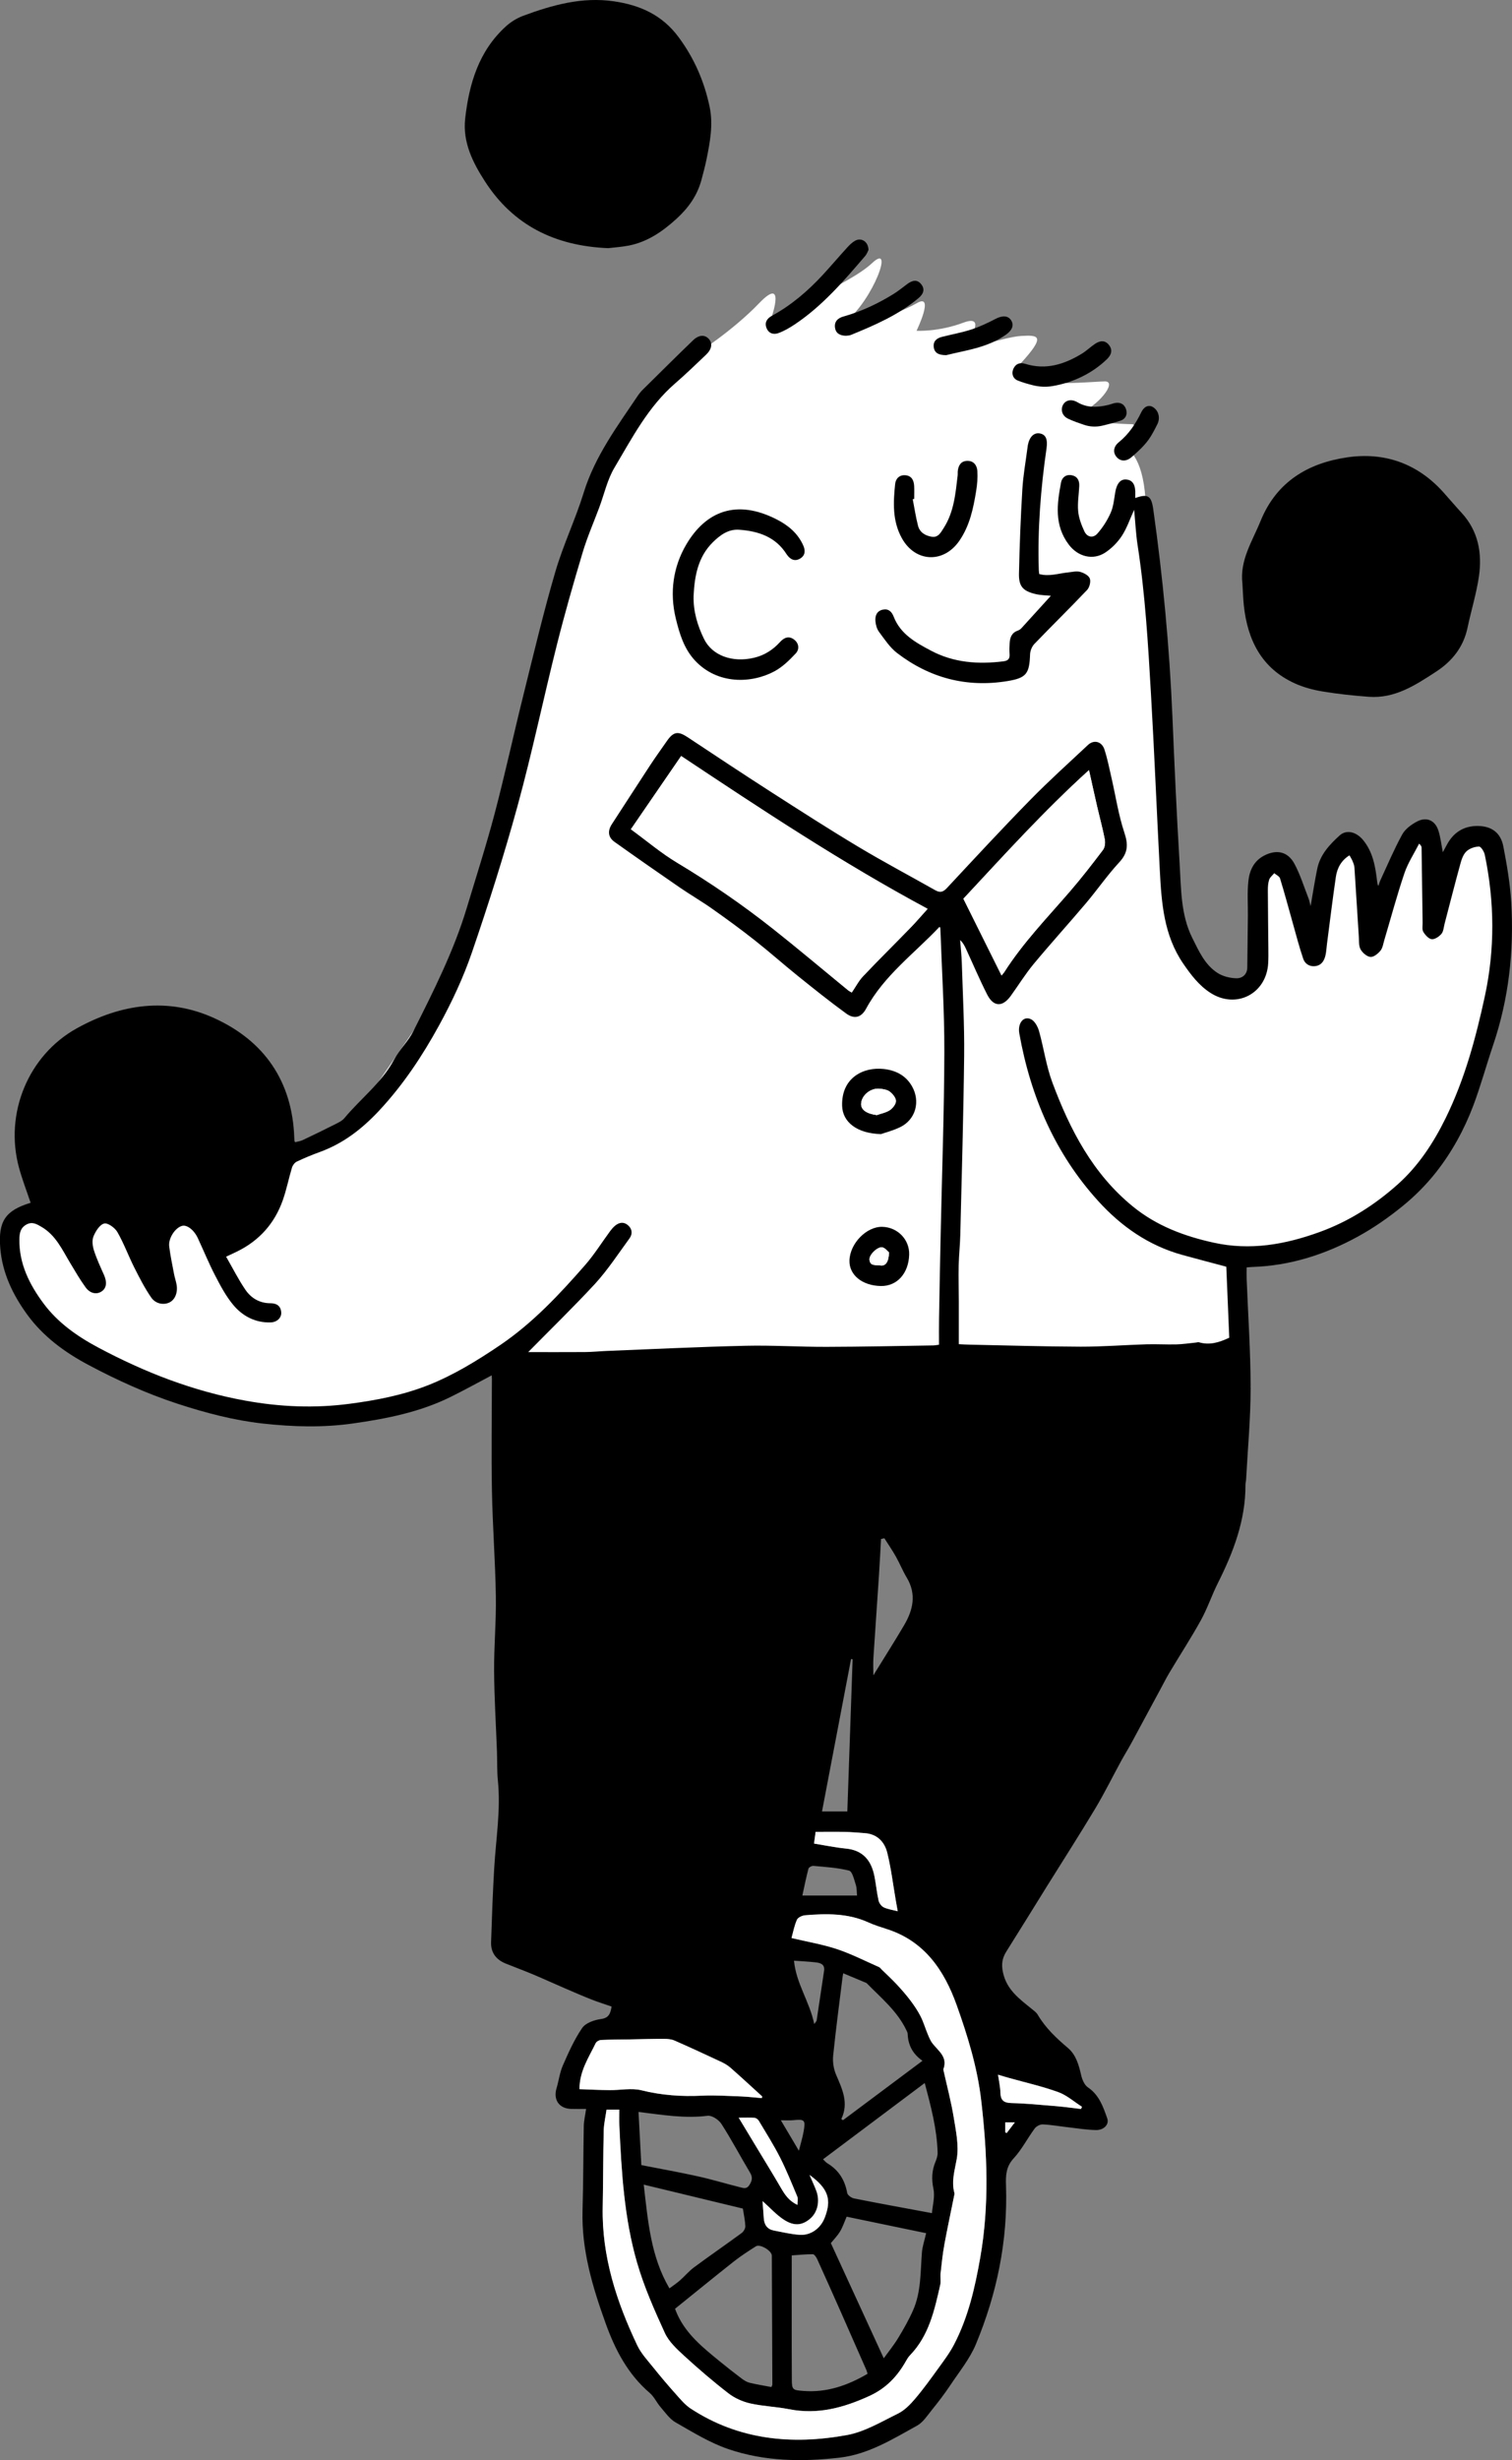
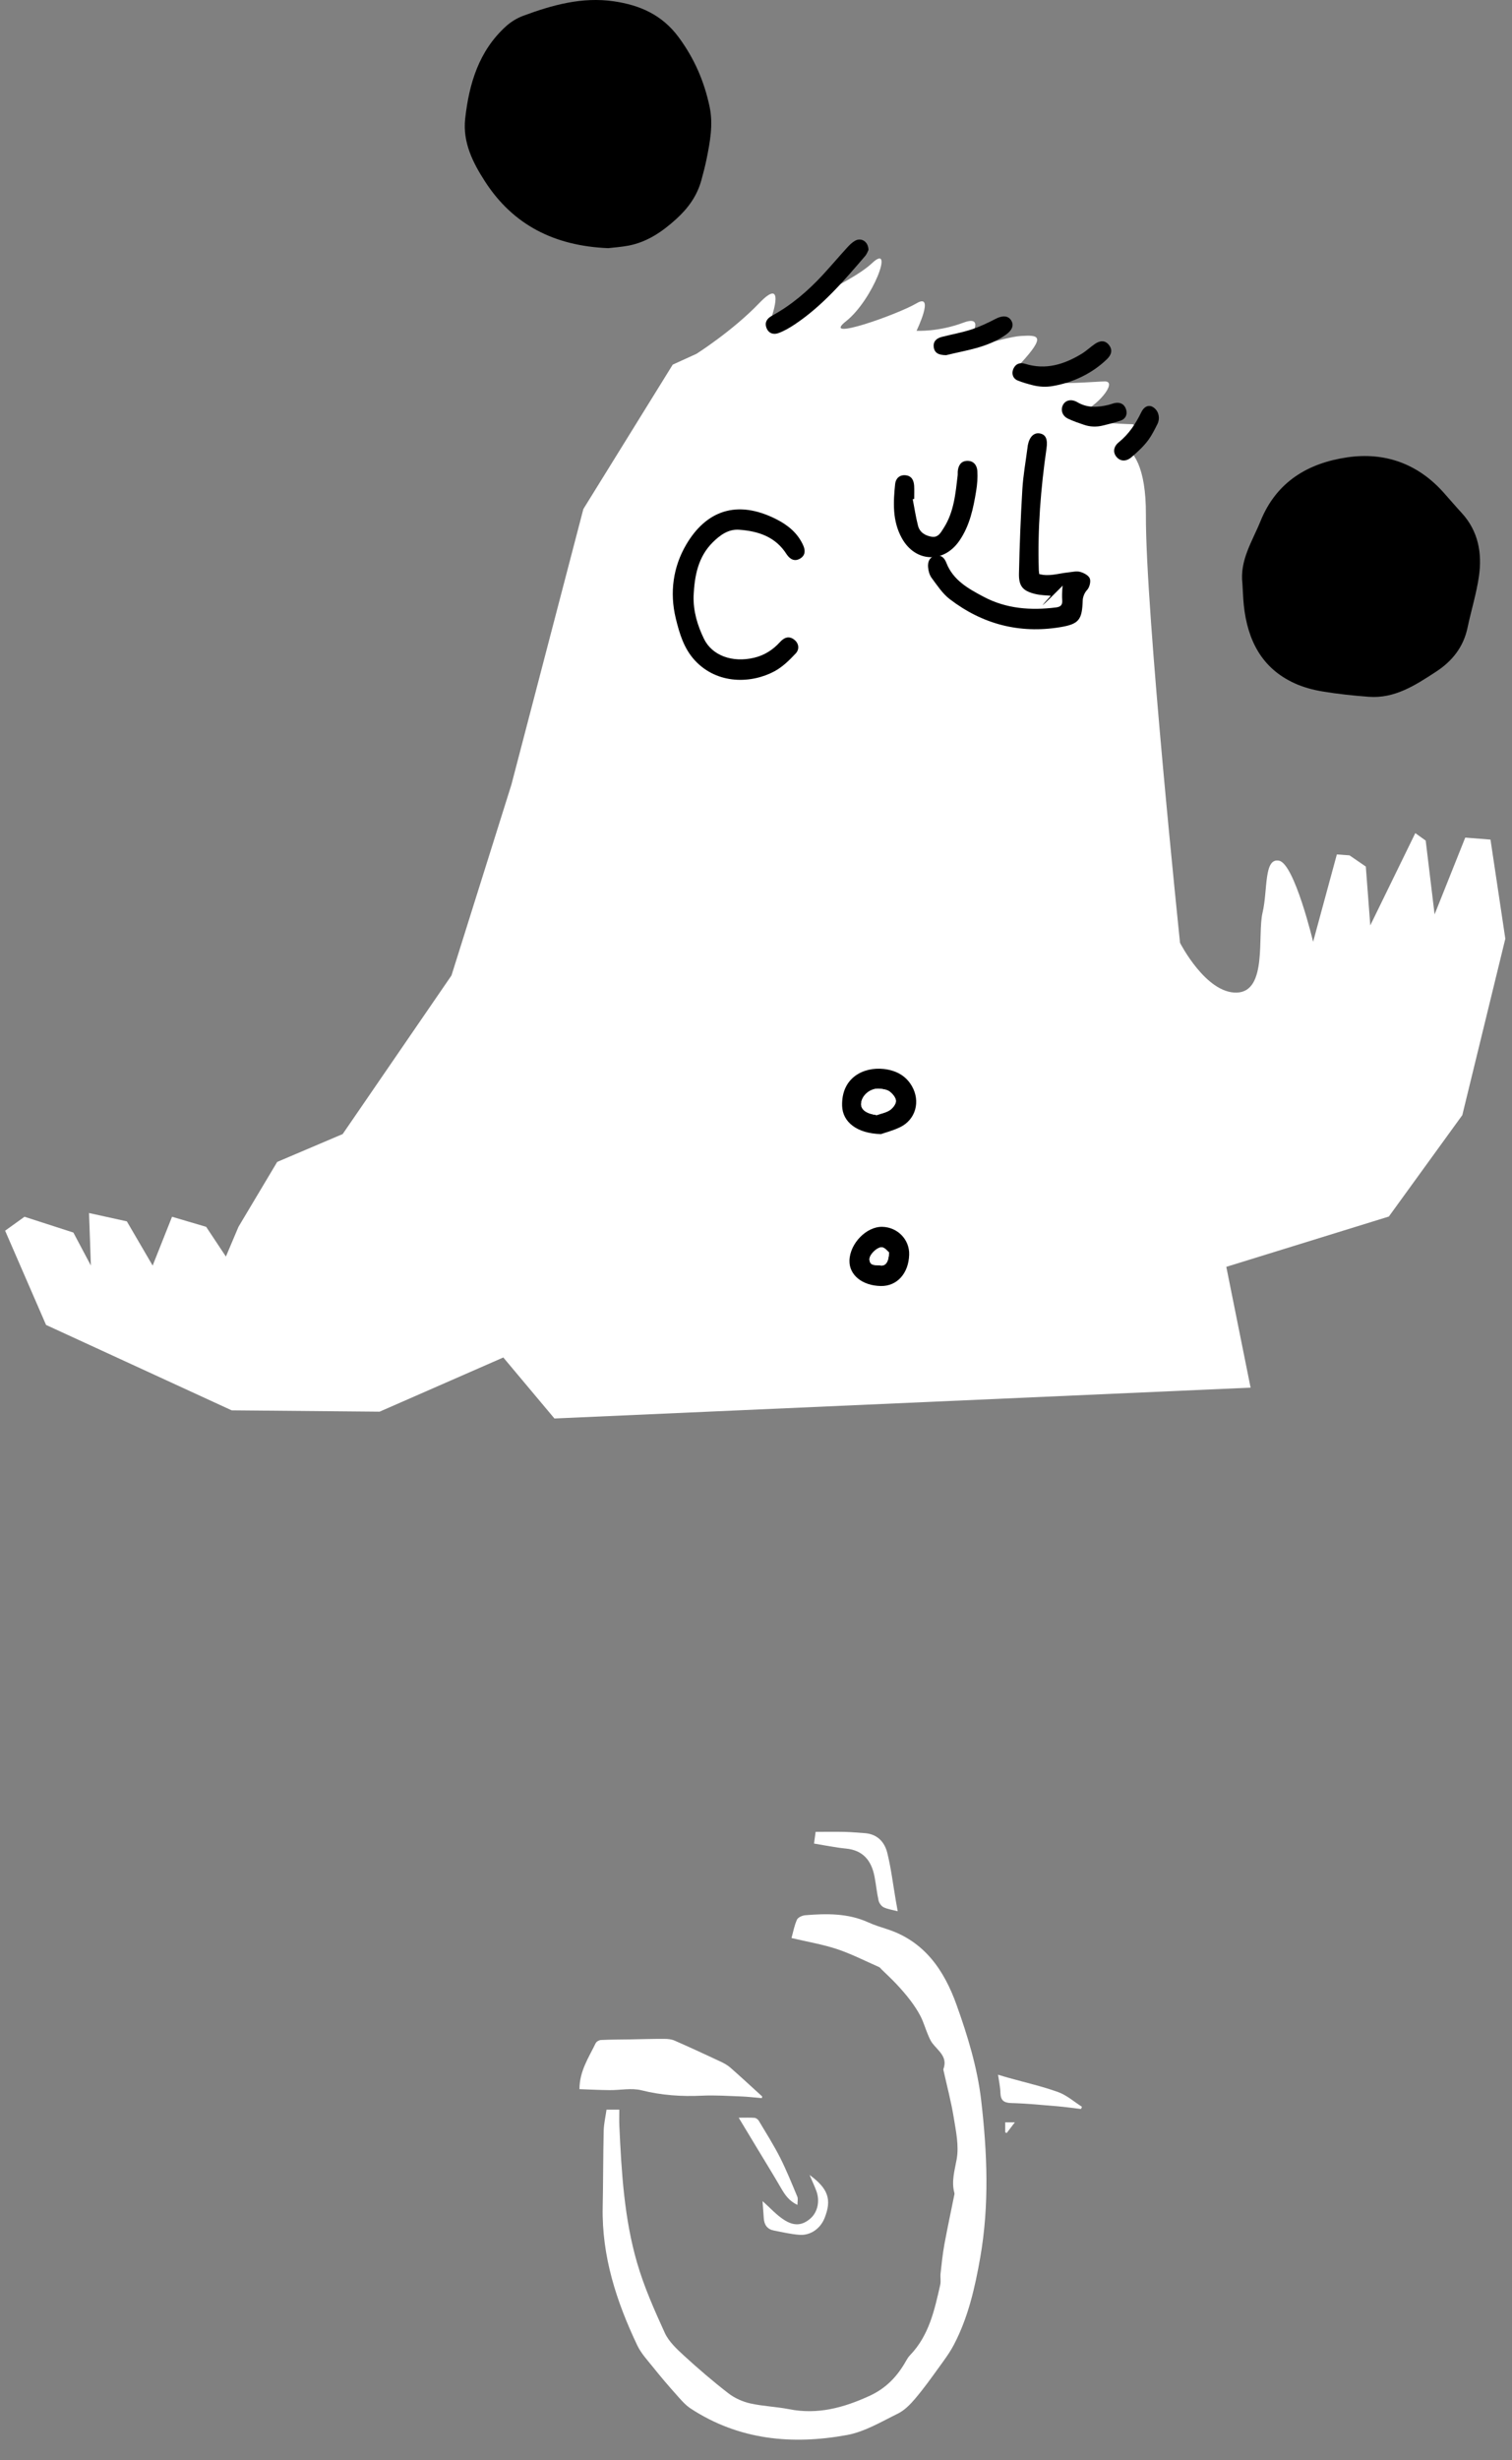
<svg xmlns="http://www.w3.org/2000/svg" version="1.1" id="Layer_1" x="0px" y="0px" viewBox="0 0 348.66 566.93" style="enable-background:new 0 0 348.66 566.93;" xml:space="preserve">
  <rect x="0" y="0" width="348.66" height="566.93" fill="#808080" stroke="none" />
  <style type="text/css">
	.st0{fill:#FFFFFF;}
</style>
  <g>
    <path class="st0" d="M160.6,81.54c0,0,8.29-5.24,14.43-11.64s2.99,2.88,2.99,2.88s17.74-7.11,23.05-12.12   c5.31-5.01,0.17,8.52-5.97,13.36c-6.14,4.84,11.94-1.56,16.25-4.12s0,6.33,0,6.33s5.02,0.3,10.8-1.87   c5.78-2.17,1.02,5.01-1.33,6.35c-2.34,1.34,10.59-3.06,14.57-3.28c3.98-0.22,5.97-0.22,0,6.29c-5.97,6.51,16.44,4.18,19.41,4.18   c2.97,0-1.69,5.91-6.32,7.55s11.12,2.31,12.61,2.31c1.49,0-0.66,5.36-4.81,5.44c-4.15,0.07,8.07-6.83,7.96,15.44   s7.87,98.64,7.87,98.64s5.95,11.68,13.08,11.47c7.14-0.21,4.72-13.26,5.95-18.42c1.23-5.16,0.25-12.71,3.81-11.98   c3.56,0.73,7.85,18.69,7.85,18.69l5.47-20.13l2.92,0.21l3.76,2.58l1.03,13.56l10.38-21.26l2.4,1.72l2.05,17.01l7.07-17.7l5.82,0.46   l3.42,22.84l-9.92,40.66l-16.94,23.37l-37.48,11.59l5.6,27.84l-160.53,7.11l-11.79-14.06l-28.53,12.49l-34.11-0.31l-42.8-19.68   l-9.44-21.72l4.47-3.21l11.27,3.64l4.04,7.61l-0.43-12.11l8.72,1.92l5.95,10.19l4.47-11.25l7.87,2.32l4.55,6.85l2.9-6.85   l8.93-14.96l15.1-6.42l25.09-36.55l13.82-43.98l16.59-63.51l20.61-33.28" />
-     <path d="M121.8,311.6c4.04,0,8.57,0.02,13.09-0.01c1.7-0.01,3.4-0.19,5.1-0.26c10.66-0.42,21.32-0.95,31.98-1.19   c6.21-0.14,12.43,0.27,18.64,0.25c8.2-0.02,16.4-0.2,24.59-0.33c0.32,0,0.64-0.07,1.33-0.16c0-2.04-0.03-4.08,0.01-6.12   c0.11-6.53,0.24-13.07,0.38-19.6c0.3-13.91,0.8-27.82,0.84-41.73c0.03-9.52-0.59-19.04-0.92-28.56c0-0.08-0.1-0.17-0.19-0.3   c-5.82,6.16-12.79,11.21-16.94,18.88c-1.09,2.02-2.7,2.47-4.57,1.11c-3.82-2.78-7.52-5.74-11.21-8.71   c-3.31-2.66-6.48-5.49-9.82-8.12c-3.19-2.52-6.48-4.92-9.8-7.26c-2.47-1.75-5.1-3.27-7.59-4.98c-5.03-3.46-10.04-6.95-15.01-10.49   c-1.51-1.08-1.63-2.53-0.62-4.08c2.92-4.47,5.8-8.97,8.73-13.43c1.27-1.94,2.63-3.82,3.95-5.72c1.53-2.2,2.57-2.36,4.8-0.89   c6.34,4.2,12.68,8.41,19.08,12.52c6.73,4.32,13.45,8.64,20.31,12.75c5.81,3.48,11.81,6.65,17.71,9.99c1.1,0.62,1.8,0.44,2.67-0.49   c6.36-6.82,12.7-13.67,19.23-20.33c4.28-4.37,8.84-8.47,13.31-12.66c1.37-1.28,3.19-0.82,3.8,1.05c0.68,2.09,1.11,4.27,1.6,6.42   c0.98,4.26,1.63,8.63,3,12.76c0.92,2.76,0.82,4.66-1.2,6.83c-2.72,2.94-5.02,6.28-7.61,9.35c-3.99,4.72-8.15,9.3-12.1,14.05   c-1.93,2.33-3.53,4.93-5.31,7.39c-1.9,2.61-3.97,2.54-5.44-0.37c-1.75-3.44-3.26-7.01-4.88-10.52c-0.32-0.69-0.66-1.37-1.34-2   c0.13,1.77,0.34,3.53,0.39,5.3c0.22,7.09,0.61,14.18,0.54,21.26c-0.15,13.8-0.56,27.6-0.89,41.4c-0.06,2.33-0.32,4.65-0.37,6.97   c-0.06,2.76,0.02,5.53,0.03,8.29c0.01,3.26,0,6.52,0,9.91c0.93,0.05,1.63,0.1,2.34,0.11c8.58,0.17,17.17,0.44,25.75,0.47   c5.06,0.01,10.11-0.39,15.17-0.55c2.31-0.07,4.62,0.08,6.93,0.02c1.51-0.04,3.01-0.27,4.51-0.42c0.22-0.02,0.46-0.12,0.65-0.07   c2.39,0.71,4.62,0.1,7.01-1.05c-0.22-5.3-0.45-10.86-0.68-16.36c-3.43-0.92-6.82-1.8-10.19-2.73c-7.71-2.14-14.05-6.56-19.36-12.42   c-9.96-10.97-15.58-24.08-18.18-38.6c-0.43-2.42,1.03-4.17,2.77-3.24c0.84,0.45,1.49,1.7,1.78,2.71c1.1,3.93,1.66,8.06,3.08,11.86   c4.06,10.87,9.32,21.02,18.55,28.54c5.49,4.48,11.86,6.85,18.64,8.34c8.4,1.86,16.45,0.44,24.42-2.45   c6.79-2.46,12.77-6.29,18.07-11.03c4.7-4.2,8.18-9.48,10.99-15.2c4.4-8.95,6.98-18.52,9.06-28.17c2.32-10.76,2.24-21.69-0.02-32.52   c-0.15-0.74-0.87-1.91-1.32-1.91c-0.98,0-2.16,0.41-2.88,1.07c-0.72,0.65-1.13,1.78-1.4,2.77c-1.28,4.63-2.45,9.29-3.67,13.93   c-0.21,0.8-0.25,1.76-0.73,2.34c-0.53,0.63-1.53,1.31-2.24,1.23c-0.72-0.08-1.5-0.96-1.94-1.69c-0.32-0.54-0.15-1.4-0.16-2.11   c-0.08-5.76-0.15-11.52-0.24-17.28c0-0.26-0.1-0.51-0.57-0.93c-1.15,2.26-2.58,4.43-3.39,6.81c-1.71,5.07-3.1,10.25-4.63,15.39   c-0.25,0.85-0.38,1.83-0.9,2.47c-0.57,0.69-1.58,1.51-2.31,1.43c-0.83-0.09-1.82-0.95-2.27-1.75c-0.44-0.8-0.33-1.93-0.4-2.92   c-0.35-5.3-0.66-10.6-1.01-15.9c-0.03-0.49-0.21-0.97-0.4-1.43c-0.18-0.46-0.45-0.88-0.74-1.42c-1.9,1.17-2.85,2.93-3.15,4.98   c-0.75,5.15-1.38,10.32-2.05,15.48c-0.11,0.88-0.15,1.78-0.35,2.63c-0.3,1.25-0.94,2.28-2.36,2.45c-1.33,0.16-2.37-0.55-2.76-1.69   c-0.92-2.7-1.63-5.48-2.41-8.23c-0.97-3.44-1.89-6.89-2.94-10.3c-0.15-0.49-0.87-0.8-1.33-1.2c-0.4,0.49-0.98,0.92-1.17,1.48   c-0.26,0.76-0.31,1.63-0.31,2.45c0.02,4.49,0.08,8.98,0.12,13.47c0.01,1.11,0.02,2.22-0.04,3.33c-0.38,7.06-7.4,10.69-13.35,6.83   c-2.61-1.69-4.47-4.13-6.25-6.73c-4.46-6.52-5-13.94-5.39-21.43c-0.71-13.62-1.26-27.24-2.05-40.86   c-0.66-11.39-1.32-22.8-3.07-34.1c-0.41-2.66-0.53-5.37-0.8-8.19c-0.98,2.14-1.67,4.23-2.84,6.02c-0.97,1.48-2.32,2.84-3.79,3.82   c-2.88,1.91-6.36,0.96-8.45-1.82c-3.37-4.46-2.72-9.39-1.77-14.34c0.23-1.18,1.21-1.9,2.5-1.63c1.29,0.27,1.75,1.25,1.69,2.49   c-0.09,1.94-0.43,3.89-0.25,5.8c0.15,1.58,0.75,3.17,1.43,4.63c0.63,1.35,2,1.64,2.99,0.53c1.25-1.4,2.31-3.07,3.07-4.79   c0.64-1.43,0.79-3.1,1.05-4.68c0.35-2.09,1.23-3.16,2.62-3c1.45,0.16,2.11,1.29,2.01,3.43c-0.01,0.27,0,0.54,0,0.83   c2.92-1.03,3.71-0.52,4.15,2.61c2.23,15.81,3.73,31.69,4.41,47.66c0.48,11.35,0.98,22.71,1.67,34.05   c0.36,5.77,0.23,11.68,2.92,17.07c1.51,3.02,2.9,6.2,5.85,8.08c1.21,0.77,2.83,1.17,4.28,1.21c1.35,0.04,2.53-0.83,2.55-2.49   c0.06-3.98,0.1-7.97,0.14-11.95c0.02-2.66-0.17-5.33,0.11-7.96c0.25-2.41,1.24-4.6,3.57-5.84c2.89-1.53,5.52-1.01,7.06,1.87   c1.34,2.5,2.19,5.27,3.23,7.93c0.2,0.5,0.29,1.05,0.49,1.81c0.53-3.03,0.96-5.81,1.52-8.56c0.66-3.27,2.83-5.6,5.17-7.72   c1.6-1.45,3.89-0.84,5.47,1.12c2.23,2.76,2.78,6.08,3.18,9.46c0.04,0.33,0.05,0.66,0.29,1.05c0.15-0.43,0.26-0.87,0.45-1.28   c1.65-3.55,3.17-7.17,5.05-10.59c0.69-1.25,2.09-2.28,3.4-2.97c2.23-1.17,4.2-0.27,4.95,2.12c0.48,1.51,0.65,3.12,1.01,4.95   c0.38-0.7,0.7-1.29,1.02-1.88c1.53-2.76,3.89-4.19,7.01-4.17c3.2,0.02,5.31,1.54,5.92,4.7c0.83,4.28,1.57,8.62,1.83,12.97   c0.65,11.21-0.58,22.23-4.21,32.92c-1.56,4.6-2.83,9.3-4.54,13.84c-2.1,5.55-4.96,10.77-8.63,15.42c-2.24,2.83-4.85,5.46-7.65,7.73   c-3.23,2.63-6.7,5.06-10.35,7.05c-7.55,4.14-15.64,6.72-24.33,7c-0.38,0.01-0.76,0.06-1.31,0.1c0,0.9-0.03,1.77,0,2.63   c0.33,8.36,0.91,16.73,0.92,25.09c0,7.02-0.66,14.05-1.04,21.07c-0.02,0.44-0.15,0.88-0.15,1.32c0.03,8.16-2.78,15.49-6.36,22.63   c-1.4,2.79-2.4,5.8-3.9,8.53c-2.26,4.1-4.83,8.03-7.23,12.05c-0.76,1.28-1.44,2.61-2.14,3.92c-2.2,4.08-4.39,8.16-6.6,12.23   c-0.76,1.41-1.61,2.77-2.38,4.17c-2.01,3.68-3.87,7.45-6.02,11.05c-3.58,5.97-7.34,11.82-11.02,17.72   c-3.15,5.06-6.27,10.14-9.45,15.18c-0.99,1.56-1.24,2.97-0.81,4.92c0.87,4,3.78,6.06,6.58,8.34c0.51,0.42,1.1,0.82,1.42,1.37   c1.79,3.05,4.3,5.4,6.96,7.66c1.88,1.59,2.52,3.92,3.06,6.28c0.23,1.02,0.76,2.26,1.55,2.8c2.6,1.76,3.53,4.48,4.47,7.17   c0.48,1.38-0.79,2.7-2.58,2.67c-2.08-0.03-4.16-0.37-6.23-0.61c-2.02-0.23-4.03-0.59-6.06-0.69c-0.62-0.03-1.49,0.43-1.87,0.95   c-1.67,2.26-2.97,4.85-4.86,6.89c-1.77,1.92-1.83,3.97-1.75,6.24c0.43,12.72-2.09,24.91-6.94,36.57c-1.42,3.41-3.87,6.39-5.94,9.51   c-1.32,1.97-2.77,3.86-4.26,5.7c-1.03,1.28-2.01,2.82-3.38,3.57c-5.66,3.13-11.23,6.6-17.86,7.37c-8.67,1-17.33,0.86-25.62-1.96   c-4.27-1.45-8.23-3.91-12.18-6.16c-1.37-0.78-2.38-2.26-3.46-3.51c-0.9-1.04-1.49-2.4-2.51-3.28c-5.05-4.31-7.99-9.97-10.18-16.06   c-3.02-8.4-5.58-16.91-5.32-26.02c0.18-6.48,0.17-12.97,0.29-19.45c0.02-1.21,0.32-2.4,0.53-3.92c-1.22,0-2.34,0.03-3.47-0.01   c-2.75-0.08-4.14-2.11-3.34-4.77c0.52-1.74,0.73-3.6,1.45-5.24c1.3-2.97,2.64-5.99,4.46-8.64c0.8-1.17,2.79-1.85,4.33-2.06   c1.84-0.25,2.18-1.28,2.45-2.88c-1.53-0.53-3.1-1.02-4.62-1.62c-2.08-0.82-4.14-1.71-6.19-2.6c-2.46-1.06-4.91-2.18-7.38-3.22   c-2.08-0.87-4.19-1.64-6.28-2.49c-2.15-0.88-3.39-2.49-3.32-4.86c0.19-5.74,0.39-11.48,0.73-17.22c0.4-6.68,1.52-13.33,0.84-20.06   c-0.22-2.2-0.13-4.43-0.21-6.65c-0.23-6.2-0.62-12.4-0.66-18.6c-0.04-5.76,0.5-11.52,0.4-17.27c-0.13-8.08-0.75-16.15-0.9-24.24   c-0.16-8.59-0.02-17.18-0.01-25.78c0-0.26-0.03-0.52-0.05-0.85c-3.19,1.68-6.25,3.38-9.39,4.93c-7.13,3.54-14.8,5.05-22.62,6.16   c-6.93,0.98-13.82,0.78-20.73,0.02c-6.75-0.75-13.27-2.47-19.73-4.58c-7.15-2.34-13.95-5.44-20.57-8.96   c-5.45-2.9-10.41-6.55-14.07-11.58c-3.3-4.54-5.74-9.56-6.21-15.33c-0.5-6.16,1.16-8.66,7-10.43c-0.91-2.72-1.95-5.4-2.7-8.16   C1.01,256.59,6.5,243.2,17.7,236.99c10.17-5.64,20.99-7.23,31.71-2.35c11.5,5.23,18,14.51,18.45,27.58   c0.01,0.22,0.02,0.44,0.03,0.66c0,0.05,0.04,0.1,0.15,0.35c0.56-0.15,1.2-0.22,1.75-0.48c2.54-1.2,5.06-2.43,7.56-3.69   c0.73-0.37,1.55-0.76,2.06-1.37c3.76-4.53,8.59-8.12,11.45-13.47c1.24-2.33,3.28-4.23,4.46-6.57c4.64-9.22,9.31-18.45,12.31-28.39   c2.18-7.25,4.51-14.46,6.44-21.78c2.41-9.14,4.4-18.39,6.69-27.57c2.34-9.39,4.57-18.82,7.29-28.11c1.81-6.2,4.64-12.09,6.55-18.26   c2.59-8.39,7.71-15.25,12.48-22.35c0.34-0.5,0.73-0.98,1.16-1.4c3.84-3.8,7.68-7.61,11.57-11.36c1.33-1.29,2.72-1.34,3.63-0.33   c0.92,1.02,0.72,2.37-0.63,3.65c-2.35,2.23-4.68,4.49-7.13,6.61c-6.2,5.36-9.91,12.55-13.99,19.42c-1.64,2.75-2.35,6.07-3.49,9.13   c-1.29,3.47-2.79,6.88-3.85,10.43c-2.11,7.04-4.14,14.11-5.93,21.24c-3.09,12.28-5.67,24.7-9.01,36.91   c-3.13,11.45-6.74,22.79-10.59,34.02c-1.98,5.78-4.62,11.4-7.55,16.76c-3.87,7.06-8.3,13.75-13.87,19.71   c-3.96,4.23-8.27,7.55-13.66,9.51c-1.8,0.65-3.57,1.39-5.3,2.21c-0.49,0.23-0.95,0.85-1.11,1.38c-0.75,2.48-1.25,5.05-2.11,7.49   c-1.88,5.36-5.41,9.31-10.49,11.82c-0.73,0.36-1.47,0.7-2.59,1.22c1.53,2.65,2.83,5.26,4.46,7.64c1.32,1.93,3.28,3.09,5.74,3.09   c1.4,0,2.37,0.56,2.51,2.05c0.12,1.25-0.94,2.33-2.46,2.37c-3.55,0.1-6.49-1.47-8.66-4.1c-1.66-2.01-2.92-4.39-4.13-6.73   c-1.45-2.79-2.64-5.72-3.97-8.57c-0.88-1.91-2.51-3.16-3.65-2.85c-1.59,0.43-3.21,2.88-2.96,4.76c0.27,2.14,0.72,4.25,1.12,6.37   c0.15,0.81,0.44,1.6,0.58,2.42c0.31,1.8-0.34,3.41-1.57,4.06c-1.31,0.69-3.24,0.42-4.29-1.11c-1.49-2.16-2.7-4.53-3.89-6.89   c-1.36-2.7-2.4-5.57-3.9-8.18c-0.57-0.99-2.22-2.19-3.05-1.97c-1.03,0.26-1.98,1.78-2.46,2.96c-0.38,0.91-0.22,2.22,0.1,3.22   c0.62,1.94,1.49,3.81,2.32,5.67c0.73,1.64,0.6,2.98-0.48,3.75c-1.14,0.82-2.69,0.58-3.76-0.89c-1.3-1.78-2.4-3.7-3.54-5.59   c-1.84-3.06-3.32-6.41-6.6-8.33c-1.11-0.65-2.15-1.31-3.52-0.55c-1.39,0.77-1.59,2-1.61,3.38c-0.09,5.67,2.34,10.46,5.56,14.79   c3.3,4.45,7.79,7.6,12.66,10.19c10.72,5.72,21.93,10.06,33.89,12.22c7.99,1.45,16.02,1.79,24.14,0.71   c6.13-0.81,12.16-1.98,17.9-4.23c5.95-2.34,11.4-5.69,16.71-9.28c7.52-5.1,13.66-11.66,19.59-18.44c2.13-2.44,3.87-5.24,5.8-7.86   c0.33-0.44,0.7-0.87,1.12-1.22c0.96-0.79,2.01-0.95,3-0.08c0.98,0.87,1.04,2.01,0.32,3c-2.57,3.52-4.98,7.21-7.9,10.42   C132.17,301.31,126.79,306.52,121.8,311.6z M182.52,446.63c3.73,0.89,7.18,1.46,10.47,2.56c3.33,1.11,6.49,2.73,9.72,4.15   c0.24,0.1,0.4,0.37,0.6,0.56c1.16,1.14,2.37,2.23,3.47,3.42c1.12,1.2,2.21,2.45,3.2,3.76c0.86,1.14,1.67,2.35,2.32,3.63   c0.66,1.3,1.07,2.74,1.64,4.09c0.31,0.73,0.61,1.5,1.09,2.12c1.37,1.77,3.57,3.14,2.52,5.95c-0.03,0.09,0.01,0.22,0.04,0.33   c0.8,3.61,1.76,7.19,2.35,10.83c0.51,3.15,1.22,6.47,0.69,9.52c-0.46,2.66-1.28,5.16-0.54,7.86c0.03,0.1,0.02,0.22,0,0.33   c-0.78,3.84-1.61,7.66-2.31,11.51c-0.4,2.21-0.63,4.45-0.88,6.68c-0.1,0.88,0.11,1.8-0.08,2.65c-1.32,5.84-2.6,11.71-6.98,16.23   c-0.34,0.35-0.62,0.78-0.86,1.22c-2.01,3.6-4.6,6.36-8.52,8.16c-5.97,2.73-11.93,4.34-18.5,3.04c-2.96-0.59-6.02-0.67-8.95-1.33   c-1.76-0.4-3.58-1.21-5.01-2.31c-3.55-2.74-6.96-5.67-10.27-8.7c-1.68-1.54-3.51-3.24-4.43-5.26c-2.41-5.25-4.77-10.6-6.38-16.13   c-2.98-10.26-3.6-20.92-4.09-31.56c-0.06-1.24-0.01-2.49-0.01-3.74c-1.2,0-2,0-2.95,0c-0.23,1.66-0.61,3.24-0.65,4.83   c-0.13,5.87-0.11,11.75-0.23,17.63c-0.23,11.37,3.19,21.81,7.98,31.88c0.88,1.85,2.36,3.44,3.67,5.06   c1.69,2.11,3.44,4.16,5.24,6.18c1.06,1.18,2.11,2.46,3.41,3.31c11.11,7.26,23.38,8.4,36,6.1c4.1-0.75,7.95-3.08,11.78-4.95   c1.51-0.74,2.82-2.08,3.93-3.39c1.93-2.27,3.67-4.7,5.42-7.11c1.26-1.74,2.57-3.48,3.56-5.38c3.29-6.29,4.86-13.19,6.07-20.09   c2.11-12.04,1.62-24.17,0.21-36.26c-0.88-7.57-3.12-14.84-5.67-21.95c-2.86-8-7.41-14.7-16.04-17.46   c-1.46-0.47-2.93-0.93-4.32-1.56c-4.69-2.12-9.62-2.05-14.57-1.64c-0.67,0.06-1.65,0.5-1.88,1.03   C183.17,443.77,182.89,445.28,182.52,446.63z M145.48,191.11c3.74,2.73,7.03,5.53,10.69,7.72c7.65,4.58,14.98,9.61,21.98,15.14   c5.87,4.64,11.59,9.47,17.38,14.21c0.27,0.22,0.6,0.38,0.88,0.55c0.91-1.33,1.6-2.69,2.61-3.75c3.61-3.8,7.33-7.47,10.98-11.23   c1.32-1.36,2.55-2.81,3.9-4.3c-19.79-10.63-38.28-22.88-56.83-35.22C153.18,179.88,149.39,185.4,145.48,191.11z M230.95,224.8   c0.23-0.28,0.46-0.51,0.64-0.78c4.33-6.79,9.91-12.55,15.14-18.6c2.66-3.08,5.16-6.31,7.62-9.56c0.44-0.58,0.56-1.65,0.41-2.42   c-0.49-2.55-1.19-5.06-1.77-7.6c-0.62-2.68-1.2-5.36-1.87-8.36c-10.44,9.44-19.65,19.67-28.96,29.64   C225.13,213.1,228,218.88,230.95,224.8z M214.9,510.03c0.14-1.73,0.73-3.75,0.35-5.58c-0.47-2.25-0.38-4.24,0.48-6.3   c0.27-0.64,0.5-1.38,0.48-2.06c-0.15-5.42-1.53-10.62-2.97-16.05c-7.86,5.89-15.63,11.72-23.45,17.58c0.32,0.3,0.63,0.7,1.04,0.95   c2.58,1.56,4,3.84,4.53,6.81c0.09,0.51,0.97,1.14,1.57,1.26C202.74,507.8,208.56,508.85,214.9,510.03z M177.89,550.11   c0.14-0.36,0.21-0.46,0.21-0.56c-0.03-9.91-0.07-19.82-0.12-29.72c0-1.14-2.71-2.76-3.68-2.15c-1.71,1.09-3.44,2.2-5.03,3.45   c-4.52,3.57-8.98,7.21-13.61,10.94c0.14,0.36,0.33,0.86,0.55,1.35c2.13,4.62,5.97,7.67,9.75,10.76c1.65,1.35,3.32,2.66,5.02,3.94   c0.56,0.42,1.2,0.83,1.86,1C174.5,549.52,176.17,549.78,177.89,550.11z M191.59,516.94c4.11,8.93,8.16,17.74,12.2,26.54   c1.12-1.55,2.34-3.04,3.33-4.68c1.25-2.05,2.45-4.16,3.42-6.36c1.88-4.24,1.7-8.84,2.05-13.35c0.11-1.38,0.59-2.74,0.97-4.44   c-6.19-1.28-12.27-2.54-18.33-3.8c-0.57,1.32-0.93,2.44-1.52,3.41C193.12,515.24,192.29,516.08,191.59,516.94z M175.67,483.53   c0.03-0.13,0.07-0.26,0.1-0.39c-2.44-2.22-4.86-4.46-7.33-6.63c-0.65-0.57-1.45-1.02-2.24-1.39c-3.53-1.65-7.07-3.29-10.63-4.85   c-0.72-0.31-1.58-0.4-2.37-0.4c-2.64-0.01-5.27,0.07-7.91,0.12c-2.24,0.04-4.48,0.04-6.71,0.14c-0.43,0.02-1.04,0.36-1.21,0.73   c-1.59,3.29-3.73,6.39-3.74,10.6c2.31,0.08,4.63,0.2,6.96,0.22c2.46,0.02,5.03-0.54,7.34,0.04c4.64,1.16,9.26,1.47,14,1.24   c3-0.14,6.03,0.07,9.04,0.18C172.53,483.2,174.1,483.39,175.67,483.53z M194.44,454.75c-0.02,0.12-0.09,0.42-0.13,0.72   c-0.75,6.09-1.57,12.18-2.19,18.28c-0.14,1.41,0.1,3.01,0.65,4.32c1.42,3.32,3.02,6.54,1.23,10.28c0.13,0.09,0.26,0.17,0.39,0.26   c6.04-4.51,12.09-9.03,18.33-13.69c-2.33-1.63-3.32-3.7-3.42-6.23c-0.01-0.26-0.15-0.52-0.27-0.77c-2.1-4.44-5.84-7.47-9.15-10.86   c-0.11-0.11-0.29-0.15-0.44-0.22C197.79,456.16,196.15,455.47,194.44,454.75z M200.05,547.06c-0.09-0.29-0.14-0.56-0.24-0.81   c-1.97-4.5-3.95-9-5.94-13.49c-1.79-4.04-3.59-8.09-5.42-12.11c-0.21-0.46-0.66-1.14-1.01-1.15c-1.66-0.01-3.33,0.17-4.87,0.27   c0,9.64-0.03,19.11,0.02,28.58c0.01,2.43,0.22,2.47,2.71,2.66C190.65,551.42,195.45,549.75,200.05,547.06z M148.44,503.46   c0.99,8.57,1.64,16.61,5.93,23.91c0.78-0.58,1.65-1.16,2.43-1.84c1.12-0.98,2.08-2.15,3.27-3.03c3.62-2.68,7.34-5.23,10.97-7.9   c0.44-0.32,0.85-1.05,0.83-1.57c-0.05-1.31-0.35-2.62-0.57-4.05C163.84,507.18,156.35,505.37,148.44,503.46z M147.89,498.96   c4.59,0.9,8.86,1.66,13.09,2.6c3.26,0.72,6.46,1.7,9.7,2.51c0.75,0.19,1.5,0.48,2.14-0.54c0.63-1.01,0.78-1.76,0.14-2.83   c-2.23-3.73-4.26-7.59-6.61-11.24c-0.61-0.95-2.19-2-3.18-1.87c-5.31,0.68-10.48-0.22-15.93-0.88   C147.46,490.8,147.68,494.92,147.89,498.96z M203.93,354.5c-0.26,0.06-0.51,0.11-0.77,0.17c-0.16,2.76-0.29,5.53-0.47,8.29   c-0.42,6.4-0.88,12.8-1.29,19.19c-0.08,1.21-0.01,2.44-0.01,3.94c2.49-4.05,4.87-7.76,7.1-11.56c2.06-3.51,2.89-7.14,0.6-10.96   c-0.93-1.55-1.61-3.26-2.5-4.84C205.77,357.27,204.82,355.9,203.93,354.5z M188.08,422.16c-0.11,0.79-0.24,1.79-0.37,2.7   c2.6,0.42,4.96,0.92,7.34,1.15c3.98,0.38,5.9,2.78,6.61,6.46c0.35,1.84,0.53,3.72,0.94,5.54c0.13,0.59,0.65,1.3,1.19,1.55   c0.95,0.45,2.04,0.59,3.22,0.9c-0.16-0.92-0.3-1.67-0.43-2.41c-0.64-3.69-1.09-7.43-1.98-11.06c-0.62-2.53-2.34-4.34-5.21-4.53   c-1.53-0.1-3.06-0.25-4.59-0.29C192.66,422.12,190.53,422.16,188.08,422.16z M195.39,417.46c0.41-11.8,0.81-23.43,1.22-35.06   c-0.12-0.02-0.24-0.04-0.36-0.07c-2.23,11.69-4.46,23.37-6.7,35.13C191.47,417.46,193.44,417.46,195.39,417.46z M185.02,436.84   c4.41,0,8.51,0,12.61,0c-0.08-0.78-0.03-1.7-0.3-2.52c-0.38-1.16-0.78-3.03-1.53-3.22c-2.66-0.69-5.46-0.83-8.22-1.1   c-0.37-0.04-1.06,0.33-1.15,0.63C185.9,432.64,185.49,434.68,185.02,436.84z M230.14,478.13c0.22,1.55,0.52,2.84,0.56,4.14   c0.05,1.72,0.73,2.34,2.49,2.39c3.51,0.09,7.02,0.44,10.53,0.73c1.86,0.16,3.72,0.42,5.57,0.64c0.07-0.17,0.14-0.34,0.21-0.51   c-1.81-1.15-3.5-2.67-5.47-3.38c-3.71-1.34-7.59-2.21-11.4-3.28C231.85,478.64,231.08,478.4,230.14,478.13z M170.34,488.04   c1.47,2.43,2.74,4.53,4.01,6.63c1.93,3.19,3.89,6.37,5.76,9.59c0.89,1.54,1.83,2.96,3.78,3.86c0-0.79,0.17-1.42-0.03-1.89   c-1.28-3.04-2.51-6.12-4-9.06c-1.47-2.9-3.23-5.66-4.9-8.46c-0.18-0.31-0.62-0.62-0.96-0.65   C172.98,487.98,171.94,488.04,170.34,488.04z M186.68,501.23c0.62,1.46,1.14,2.54,1.56,3.66c0.88,2.37,0.29,4.95-1.4,6.4   c-1.82,1.56-3.7,1.8-6.07,0.26c-1.73-1.13-3.16-2.73-4.93-4.3c0.1,1.41,0.2,2.7,0.29,3.99c0.1,1.51,0.83,2.51,2.33,2.79   c1.98,0.38,3.96,0.86,5.96,0.99c2.56,0.16,4.79-1.49,5.73-3.88C191.82,506.9,191.01,504.38,186.68,501.23z M183.09,451.85   c0.49,5.25,3.59,9.41,4.67,14.6c0.38-0.55,0.53-0.67,0.55-0.81c0.58-3.82,1.16-7.64,1.72-11.46c0.22-1.47-0.81-1.81-1.9-1.94   C186.56,452.06,184.97,451.99,183.09,451.85z M180.06,488.63c1.44,2.43,2.69,4.54,4.16,7.02c0.46-1.83,0.87-3.14,1.1-4.48   c0.45-2.65,0.24-2.81-2.42-2.56C182.09,488.69,181.26,488.63,180.06,488.63z M231.79,491.41c0.12,0.05,0.24,0.1,0.36,0.15   c0.57-0.75,1.14-1.5,1.87-2.46c-0.96,0-1.58,0-2.23,0C231.79,489.93,231.79,490.67,231.79,491.41z" />
    <path d="M140.24,57.19c-12.36-0.51-21.92-5.32-28.42-15.4c-2.78-4.3-5.16-9.01-4.55-14.45c0.9-8.08,3.16-15.63,9.43-21.3   c1.12-1.01,2.51-1.86,3.92-2.39c6.75-2.5,13.63-4.42,20.93-3.35c5.98,0.88,11.11,3.08,14.96,8.3c3.62,4.9,5.9,10.19,7.13,16.05   c0.85,4.06,0.09,8.05-0.71,12.02c-0.33,1.62-0.76,3.23-1.19,4.83c-0.99,3.63-3.03,6.46-5.84,9.01c-3.24,2.93-6.65,5.25-10.94,6.09   C143.23,56.93,141.47,57.04,140.24,57.19z" />
    <path d="M286.5,134.55c-0.67-5.44,2.28-9.79,4.18-14.48c3.7-9.11,11.02-13.37,20.04-14.68c8.5-1.23,16.08,1.39,22.02,7.96   c1.44,1.6,2.83,3.25,4.29,4.83c3.87,4.2,4.78,9.3,4,14.68c-0.58,3.97-1.79,7.84-2.62,11.78c-0.95,4.52-3.58,7.77-7.33,10.2   c-4.72,3.08-9.47,6.19-15.46,5.74c-3.56-0.27-7.13-0.64-10.65-1.23c-2.19-0.36-4.42-0.96-6.44-1.88   c-7.61-3.47-10.85-9.96-11.71-17.95C286.65,137.88,286.61,136.21,286.5,134.55z" />
-     <path d="M242.33,137.3c-0.89-0.1-2.33-0.09-3.68-0.43c-2.8-0.7-3.74-1.78-3.68-4.69c0.14-6.47,0.39-12.95,0.78-19.41   c0.19-3.2,0.77-6.37,1.18-9.56c0.03-0.22,0.05-0.44,0.09-0.66c0.39-1.92,1.42-2.9,2.76-2.66c1.4,0.25,1.84,1.37,1.54,3.46   c-1.34,9.28-2.08,18.6-1.78,27.99c0.01,0.27,0.05,0.54,0.1,0.95c2.26,0.64,4.43-0.15,6.63-0.37c0.93-0.09,1.92-0.36,2.77-0.14   c0.86,0.23,1.98,0.81,2.26,1.53c0.28,0.71-0.06,2.06-0.62,2.65c-3.99,4.2-8.13,8.25-12.14,12.42c-0.57,0.59-0.98,1.58-1.01,2.4   c-0.15,4.46-0.83,5.46-5.21,6.18c-9.39,1.54-17.92-0.69-25.45-6.46c-1.66-1.27-2.89-3.16-4.17-4.88c-0.5-0.67-0.76-1.62-0.83-2.47   c-0.11-1.24,0.32-2.37,1.71-2.65c1.29-0.27,2.04,0.44,2.5,1.62c1.57,4.04,5.09,5.97,8.6,7.83c5.26,2.79,10.9,3.18,16.69,2.46   c1.13-0.14,1.52-0.62,1.43-1.72c-0.06-0.83-0.03-1.66,0.02-2.49c0.07-1.29,0.49-2.38,1.85-2.86c0.3-0.11,0.61-0.3,0.83-0.53   C237.87,142.2,240.24,139.59,242.33,137.3z" />
+     <path d="M242.33,137.3c-0.89-0.1-2.33-0.09-3.68-0.43c-2.8-0.7-3.74-1.78-3.68-4.69c0.14-6.47,0.39-12.95,0.78-19.41   c0.19-3.2,0.77-6.37,1.18-9.56c0.03-0.22,0.05-0.44,0.09-0.66c0.39-1.92,1.42-2.9,2.76-2.66c1.4,0.25,1.84,1.37,1.54,3.46   c-1.34,9.28-2.08,18.6-1.78,27.99c0.01,0.27,0.05,0.54,0.1,0.95c2.26,0.64,4.43-0.15,6.63-0.37c0.93-0.09,1.92-0.36,2.77-0.14   c0.86,0.23,1.98,0.81,2.26,1.53c0.28,0.71-0.06,2.06-0.62,2.65c-0.57,0.59-0.98,1.58-1.01,2.4   c-0.15,4.46-0.83,5.46-5.21,6.18c-9.39,1.54-17.92-0.69-25.45-6.46c-1.66-1.27-2.89-3.16-4.17-4.88c-0.5-0.67-0.76-1.62-0.83-2.47   c-0.11-1.24,0.32-2.37,1.71-2.65c1.29-0.27,2.04,0.44,2.5,1.62c1.57,4.04,5.09,5.97,8.6,7.83c5.26,2.79,10.9,3.18,16.69,2.46   c1.13-0.14,1.52-0.62,1.43-1.72c-0.06-0.83-0.03-1.66,0.02-2.49c0.07-1.29,0.49-2.38,1.85-2.86c0.3-0.11,0.61-0.3,0.83-0.53   C237.87,142.2,240.24,139.59,242.33,137.3z" />
    <path d="M159.94,137.3c-0.1,3.54,0.88,6.81,2.39,9.92c1.88,3.87,6.56,5.56,11.58,4.36c2.38-0.57,4.34-1.83,5.96-3.62   c0.94-1.03,2.01-1.47,3.2-0.6c1.18,0.86,1.32,2.26,0.43,3.22c-1.45,1.55-3.04,3.11-4.87,4.1c-5.25,2.85-13.16,3.16-18.39-2.48   c-2.55-2.76-3.56-6.21-4.41-9.69c-1.45-5.98-0.61-11.89,2.43-17.04c4.53-7.68,11.59-10.48,20.8-5.79c2.69,1.37,4.89,3.19,6.15,5.99   c0.53,1.17,0.51,2.34-0.71,3.06c-1.2,0.71-2.22,0.24-3-0.84c-0.03-0.04-0.07-0.09-0.1-0.14c-2.55-4.06-6.56-5.36-10.98-5.67   c-2.48-0.17-4.4,1.26-6.07,2.91C160.95,128.37,160.16,132.74,159.94,137.3z" />
    <path d="M210.47,115.04c0.4,2.04,0.7,4.11,1.22,6.12c0.4,1.55,1.69,2.3,3.17,2.54c1.48,0.24,2.09-0.98,2.74-2   c2.39-3.71,2.74-7.98,3.24-12.2c0.03-0.27-0.01-0.55,0.01-0.83c0.12-1.36,0.7-2.41,2.17-2.46c1.46-0.05,2.26,0.99,2.35,2.3   c0.1,1.53-0.02,3.1-0.27,4.62c-0.66,4.04-1.48,8.02-3.88,11.5c-3.64,5.27-10.18,5-13.28-0.64c-2.17-3.94-1.97-8.21-1.52-12.47   c0.13-1.25,1.02-2.13,2.41-1.99c1.41,0.14,1.9,1.19,1.97,2.46c0.05,0.99,0.01,1.99,0.01,2.99   C210.69,115,210.58,115.02,210.47,115.04z" />
    <path d="M203.15,261.36c-5.55-0.14-8.85-2.77-8.96-6.51c-0.19-6.57,5.02-9,9.57-8.5c2.69,0.3,5.06,1.41,6.53,3.97   c2,3.49,0.88,7.71-2.74,9.45C205.9,260.57,204.08,261.03,203.15,261.36z M202.19,256.98c1.02-0.36,2.14-0.56,3.01-1.14   c0.67-0.45,1.41-1.4,1.4-2.11c-0.01-0.75-0.76-1.65-1.43-2.16c-0.61-0.46-1.53-0.59-2.34-0.67c-2.11-0.2-4.18,1.54-4.26,3.48   C198.51,255.77,199.86,256.67,202.19,256.98z" />
    <path d="M203.11,296.37c-4.29-0.08-7.32-2.55-7.23-5.88c0.11-3.94,3.93-7.85,7.58-7.76c3.53,0.09,6.3,2.95,6.19,6.41   C209.53,293.47,206.84,296.44,203.11,296.37z M205,288.62c-0.3-0.25-0.82-0.96-1.49-1.15c-1.02-0.29-3.07,1.62-3.02,2.76   c0.08,1.66,1.55,1.24,2.5,1.4C204.21,291.83,204.95,290.84,205,288.62z" />
    <path d="M200.27,57.6c-0.15,0.29-0.37,0.94-0.78,1.41c-4.92,5.75-9.86,11.5-16.21,15.74c-1.18,0.79-2.44,1.52-3.76,2.01   c-1.19,0.44-2.36,0.05-2.81-1.3c-0.41-1.24,0.2-2.09,1.31-2.7c4.44-2.42,8.24-5.67,11.67-9.37c1.91-2.07,3.73-4.22,5.63-6.3   c0.55-0.61,1.16-1.22,1.86-1.61C198.61,54.69,200.22,55.65,200.27,57.6z" />
    <path d="M242.67,88.98c-1.49,0.25-3.02,0.17-4.49-0.2c-1.2-0.31-2.4-0.63-3.53-1.1c-1.09-0.46-1.5-1.64-0.9-2.83   c0.56-1.09,1.52-1.35,2.67-1c4.74,1.47,8.99,0.13,13.03-2.33c1.08-0.66,2-1.56,3.05-2.27c1.12-0.76,2.32-0.92,3.24,0.28   c0.9,1.17,0.51,2.28-0.48,3.24C251.84,86.08,247.39,88.19,242.67,88.98z" />
-     <path d="M195.08,77.38c-1.34-0.03-2.31-0.51-2.52-1.8c-0.24-1.45,0.62-2.27,1.94-2.64c4.1-1.15,7.92-2.95,11.53-5.18   c1.12-0.69,2.14-1.54,3.2-2.32c1.09-0.8,2.24-1.15,3.2,0.07c0.94,1.19,0.47,2.27-0.6,3.17c-4.62,3.89-10.07,6.24-15.57,8.49   C195.88,77.34,195.41,77.33,195.08,77.38z" />
    <path d="M218.2,81.85c-1.77,0-2.7-0.52-2.88-1.83c-0.18-1.33,0.64-2.07,1.83-2.37c2.29-0.59,4.64-1,6.88-1.73   c1.91-0.62,3.76-1.51,5.56-2.44c1.52-0.79,2.82-0.78,3.54,0.29c0.73,1.09,0.35,2.28-1.14,3.34C227.7,80.17,222.6,80.73,218.2,81.85   z" />
    <path d="M254.22,98.09c-1.41,0.34-2.89,0.28-4.26-0.19c-1.25-0.42-2.49-0.85-3.67-1.41c-1.41-0.67-1.76-2.11-1.15-3.21   c0.59-1.08,1.94-1.39,3.31-0.58c2.32,1.37,4.73,1.19,7.19,0.6c0.43-0.1,0.84-0.28,1.26-0.38c1.23-0.29,2.24,0.06,2.71,1.26   c0.47,1.21-0.01,2.35-1.17,2.74C257.09,97.39,255.69,97.73,254.22,98.09z" />
    <path d="M266.18,94.04c1.08,0.88,1.35,2.43,0.72,3.68c-0.67,1.33-1.28,2.55-2.07,3.64c-1.09,1.49-2.5,2.78-3.9,3.99   c-1.29,1.11-2.64,0.97-3.5-0.09c-0.81-1-0.7-2.32,0.57-3.35c2.33-1.88,3.9-4.29,5.19-6.94c0.53-1.08,1.44-1.74,2.51-1.25   C265.87,93.81,266.03,93.92,266.18,94.04z" />
    <path class="st0" d="M182.52,446.63c0.37-1.34,0.64-2.86,1.25-4.22c0.24-0.53,1.21-0.97,1.88-1.03c4.95-0.41,9.88-0.49,14.57,1.64   c1.39,0.63,2.86,1.09,4.32,1.56c8.62,2.77,13.18,9.47,16.04,17.46c2.55,7.12,4.78,14.39,5.67,21.95   c1.41,12.09,1.9,24.22-0.21,36.26c-1.21,6.9-2.77,13.8-6.07,20.09c-0.99,1.9-2.3,3.64-3.56,5.38c-1.75,2.42-3.49,4.85-5.42,7.11   c-1.11,1.31-2.43,2.65-3.93,3.39c-3.83,1.88-7.69,4.21-11.78,4.95c-12.62,2.3-24.89,1.16-36-6.1c-1.3-0.85-2.36-2.13-3.41-3.31   c-1.8-2.01-3.55-4.07-5.24-6.18c-1.3-1.63-2.79-3.21-3.67-5.06c-4.79-10.07-8.21-20.51-7.98-31.88c0.12-5.88,0.09-11.75,0.23-17.63   c0.04-1.59,0.42-3.17,0.65-4.83c0.95,0,1.75,0,2.95,0c0,1.25-0.05,2.49,0.01,3.74c0.49,10.64,1.11,21.3,4.09,31.56   c1.61,5.54,3.98,10.88,6.38,16.13c0.92,2.02,2.75,3.71,4.43,5.26c3.31,3.03,6.72,5.96,10.27,8.7c1.43,1.1,3.25,1.91,5.01,2.31   c2.93,0.66,6,0.75,8.95,1.33c6.57,1.3,12.53-0.31,18.5-3.04c3.92-1.79,6.51-4.56,8.52-8.16c0.24-0.43,0.52-0.86,0.86-1.22   c4.38-4.52,5.66-10.39,6.98-16.23c0.19-0.84-0.02-1.77,0.08-2.65c0.25-2.23,0.48-4.48,0.88-6.68c0.71-3.85,1.54-7.67,2.31-11.51   c0.02-0.11,0.03-0.23,0-0.33c-0.74-2.7,0.07-5.2,0.54-7.86c0.53-3.04-0.18-6.37-0.69-9.52c-0.59-3.64-1.55-7.22-2.35-10.83   c-0.02-0.11-0.07-0.24-0.04-0.33c1.05-2.81-1.15-4.18-2.52-5.95c-0.48-0.62-0.78-1.39-1.09-2.12c-0.57-1.36-0.98-2.79-1.64-4.09   c-0.65-1.28-1.46-2.48-2.32-3.63c-0.99-1.31-2.08-2.56-3.2-3.76c-1.11-1.19-2.31-2.29-3.47-3.42c-0.2-0.19-0.36-0.46-0.6-0.56   c-3.23-1.42-6.39-3.04-9.72-4.15C189.7,448.09,186.25,447.51,182.52,446.63z" />
    <path class="st0" d="M145.48,191.11c3.92-5.71,7.71-11.23,11.59-16.88c18.55,12.33,37.04,24.59,56.83,35.22   c-1.35,1.49-2.58,2.94-3.9,4.3c-3.65,3.75-7.38,7.43-10.98,11.23c-1.01,1.06-1.7,2.43-2.61,3.75c-0.27-0.17-0.6-0.32-0.88-0.55   c-5.79-4.74-11.51-9.58-17.38-14.21c-6.99-5.52-14.33-10.55-21.98-15.14C152.51,196.64,149.22,193.84,145.48,191.11z" />
    <path class="st0" d="M230.95,224.8c-2.95-5.92-5.82-11.7-8.8-17.68c9.31-9.97,18.52-20.2,28.96-29.64c0.67,3,1.25,5.68,1.87,8.36   c0.59,2.53,1.28,5.05,1.77,7.6c0.15,0.76,0.03,1.83-0.41,2.42c-2.46,3.25-4.96,6.48-7.62,9.56c-5.22,6.06-10.81,11.81-15.14,18.6   C231.41,224.29,231.18,224.53,230.95,224.8z" />
    <path class="st0" d="M175.67,483.53c-1.57-0.13-3.14-0.33-4.71-0.39c-3.01-0.11-6.03-0.32-9.04-0.18c-4.74,0.23-9.35-0.08-14-1.24   c-2.31-0.58-4.89-0.01-7.34-0.04c-2.32-0.02-4.65-0.14-6.96-0.22c0.01-4.2,2.15-7.3,3.74-10.6c0.18-0.36,0.79-0.71,1.21-0.73   c2.23-0.11,4.47-0.11,6.71-0.14c2.64-0.05,5.27-0.13,7.91-0.12c0.79,0,1.66,0.08,2.37,0.4c3.57,1.56,7.1,3.2,10.63,4.85   c0.79,0.37,1.58,0.81,2.24,1.39c2.48,2.17,4.89,4.42,7.33,6.63C175.73,483.27,175.7,483.4,175.67,483.53z" />
    <path class="st0" d="M188.08,422.16c2.45,0,4.58-0.04,6.72,0.01c1.53,0.04,3.06,0.19,4.59,0.29c2.87,0.19,4.58,2,5.21,4.53   c0.9,3.63,1.34,7.37,1.98,11.06c0.13,0.75,0.26,1.49,0.43,2.41c-1.18-0.31-2.27-0.46-3.22-0.9c-0.53-0.25-1.05-0.96-1.19-1.55   c-0.41-1.83-0.58-3.7-0.94-5.54c-0.71-3.68-2.63-6.08-6.61-6.46c-2.38-0.23-4.74-0.73-7.34-1.15   C187.84,423.95,187.97,422.96,188.08,422.16z" />
    <path class="st0" d="M230.14,478.13c0.94,0.28,1.71,0.52,2.48,0.73c3.81,1.07,7.69,1.94,11.4,3.28c1.97,0.71,3.66,2.22,5.47,3.38   c-0.07,0.17-0.14,0.34-0.21,0.51c-1.86-0.22-3.71-0.48-5.57-0.64c-3.51-0.29-7.01-0.64-10.53-0.73c-1.76-0.05-2.44-0.66-2.49-2.39   C230.66,480.97,230.36,479.67,230.14,478.13z" />
    <path class="st0" d="M170.34,488.04c1.6,0,2.64-0.05,3.66,0.03c0.34,0.03,0.77,0.34,0.96,0.65c1.67,2.8,3.42,5.56,4.9,8.46   c1.49,2.94,2.72,6.01,4,9.06c0.2,0.47,0.03,1.09,0.03,1.89c-1.94-0.9-2.88-2.32-3.78-3.86c-1.87-3.23-3.84-6.4-5.76-9.59   C173.08,492.56,171.81,490.46,170.34,488.04z" />
    <path class="st0" d="M186.68,501.23c4.33,3.16,5.15,5.68,3.47,9.92c-0.94,2.38-3.17,4.04-5.73,3.88c-2-0.13-3.98-0.61-5.96-0.99   c-1.5-0.29-2.23-1.28-2.33-2.79c-0.08-1.29-0.19-2.59-0.29-3.99c1.77,1.57,3.19,3.18,4.93,4.3c2.37,1.54,4.25,1.3,6.07-0.26   c1.69-1.45,2.28-4.03,1.4-6.4C187.82,503.77,187.3,502.68,186.68,501.23z" />
    <path class="st0" d="M231.79,491.41c0-0.74,0-1.48,0-2.31c0.65,0,1.27,0,2.23,0c-0.73,0.96-1.3,1.71-1.87,2.46   C232.04,491.51,231.91,491.46,231.79,491.41z" />
    <path class="st0" d="M202.19,256.98c-2.33-0.3-3.68-1.21-3.62-2.6c0.08-1.94,2.15-3.68,4.26-3.48c0.8,0.08,1.73,0.21,2.34,0.67   c0.67,0.51,1.42,1.41,1.43,2.16c0.01,0.71-0.73,1.66-1.4,2.11C204.33,256.42,203.2,256.61,202.19,256.98z" />
    <path class="st0" d="M205,288.62c-0.06,2.22-0.8,3.21-2,3.01c-0.95-0.16-2.43,0.26-2.5-1.4c-0.05-1.15,2-3.05,3.02-2.76   C204.18,287.66,204.7,288.38,205,288.62z" />
  </g>
</svg>